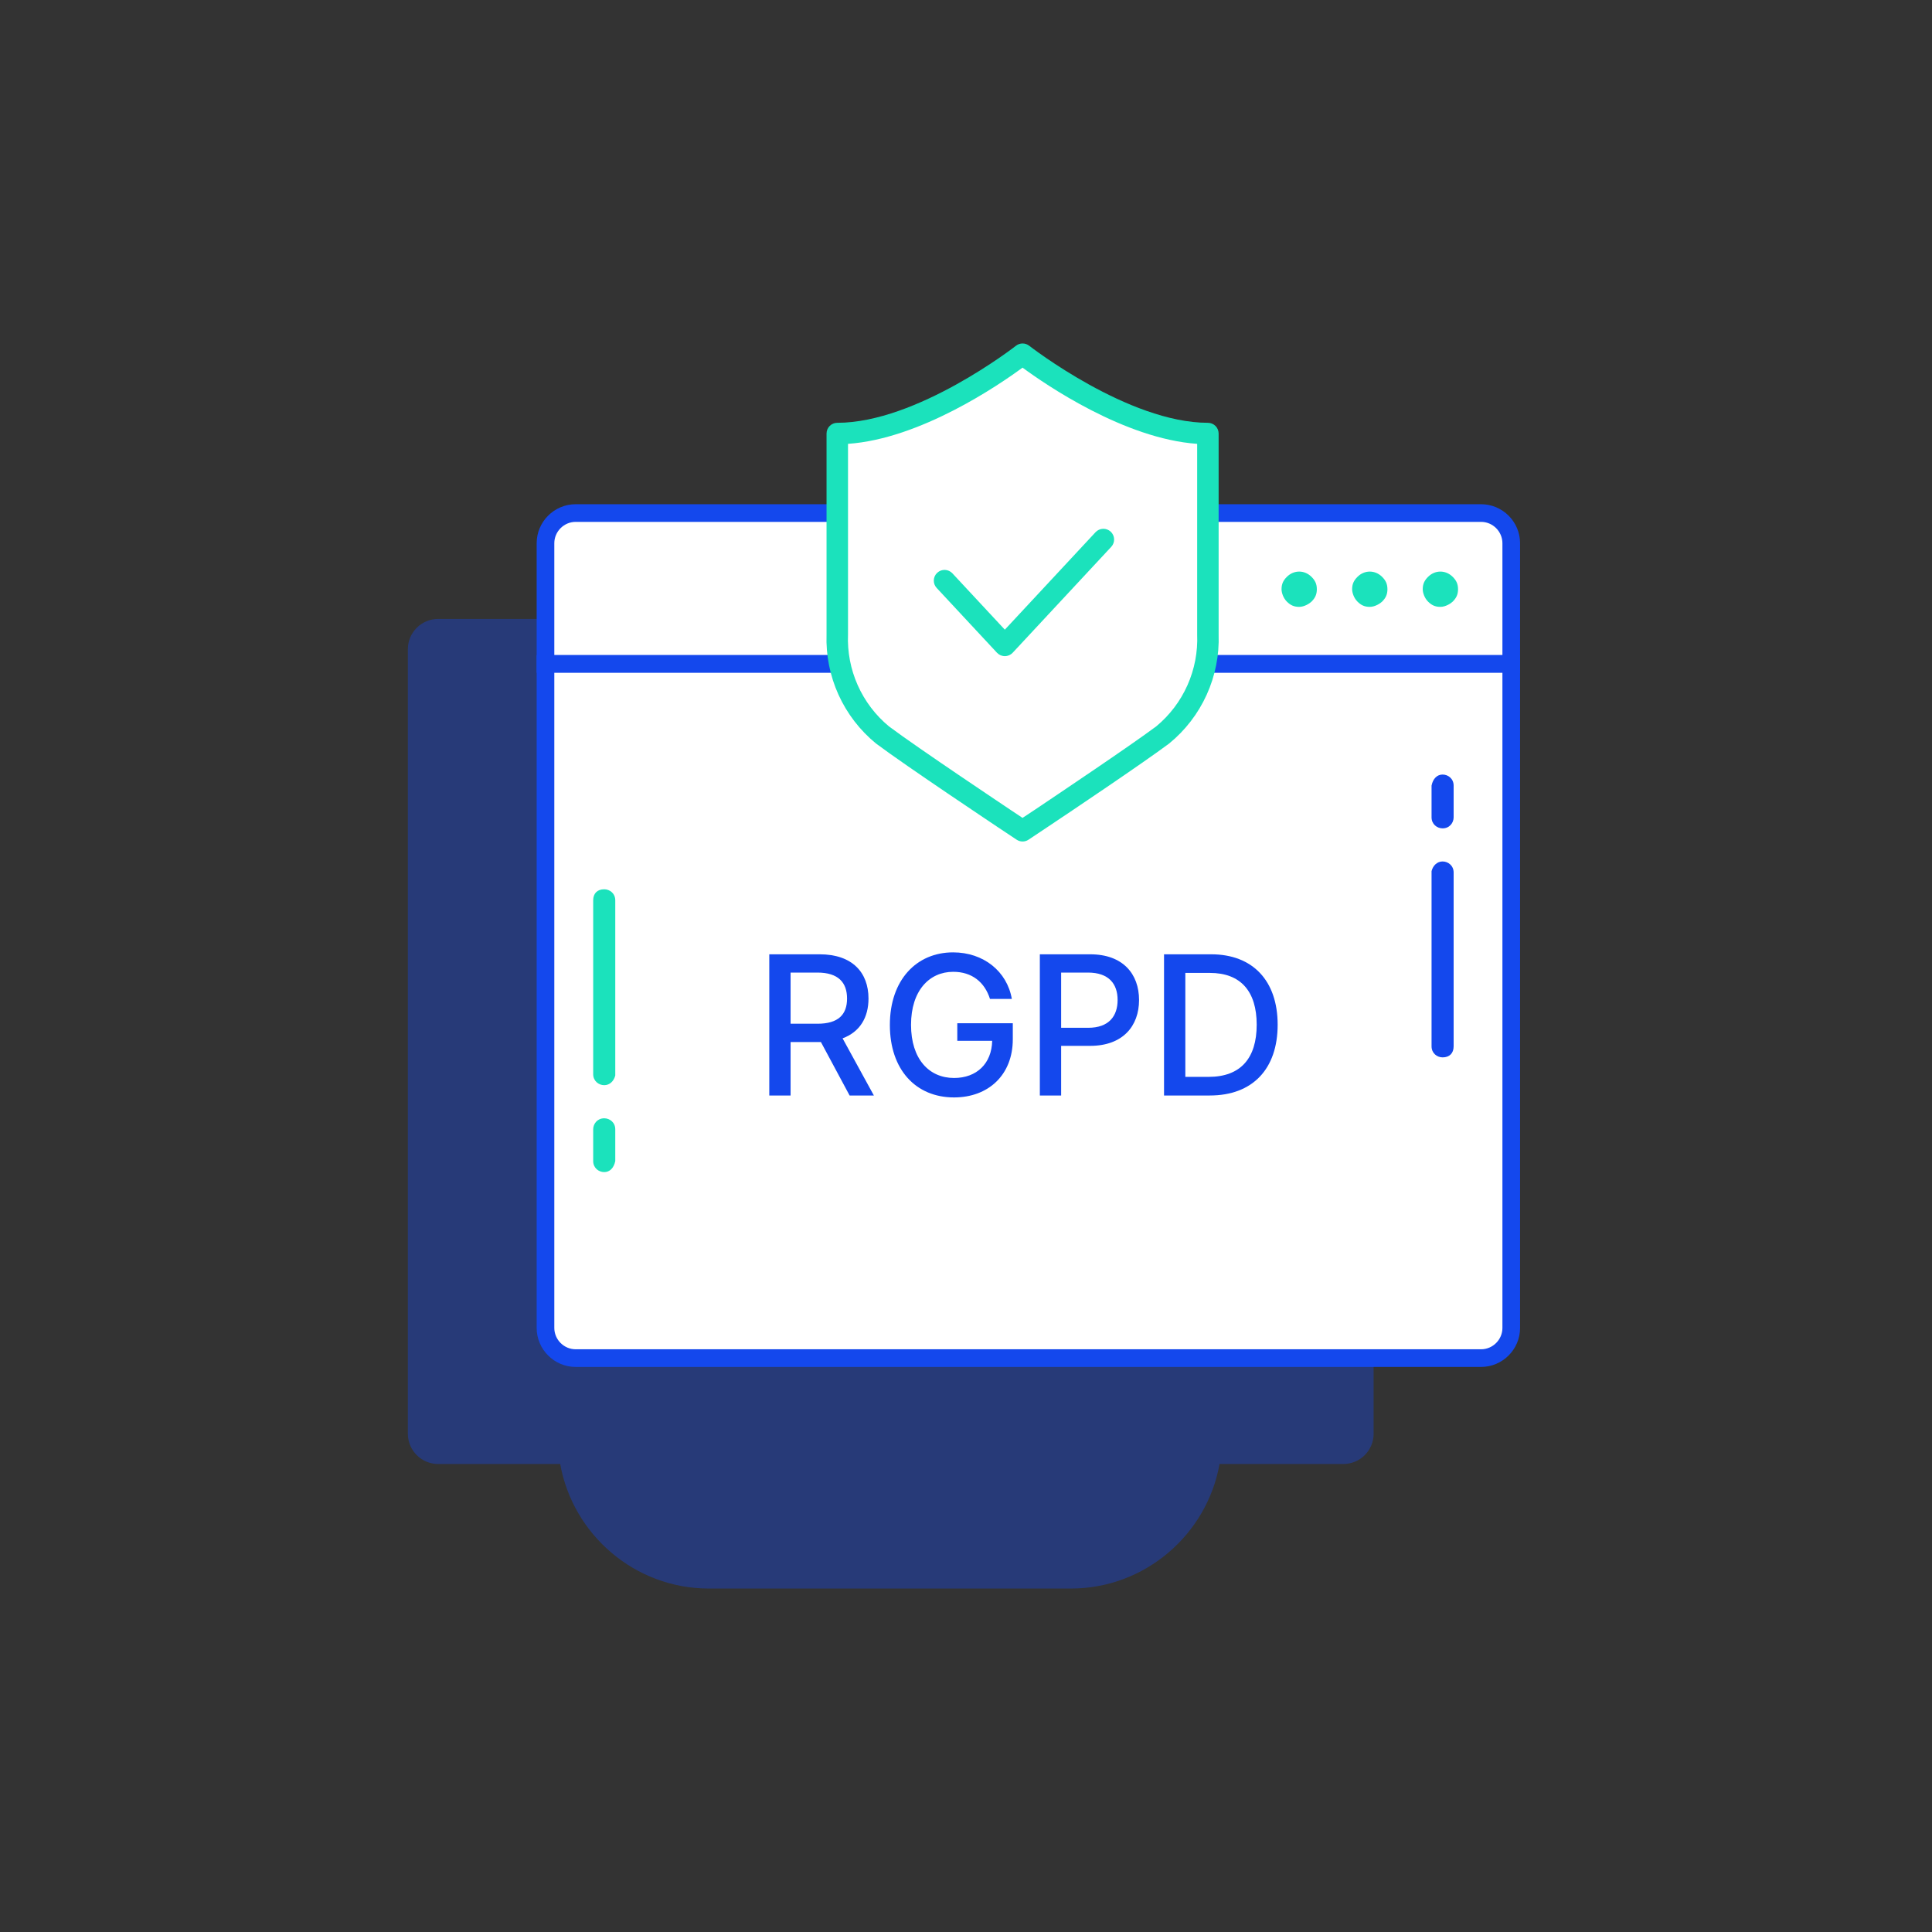
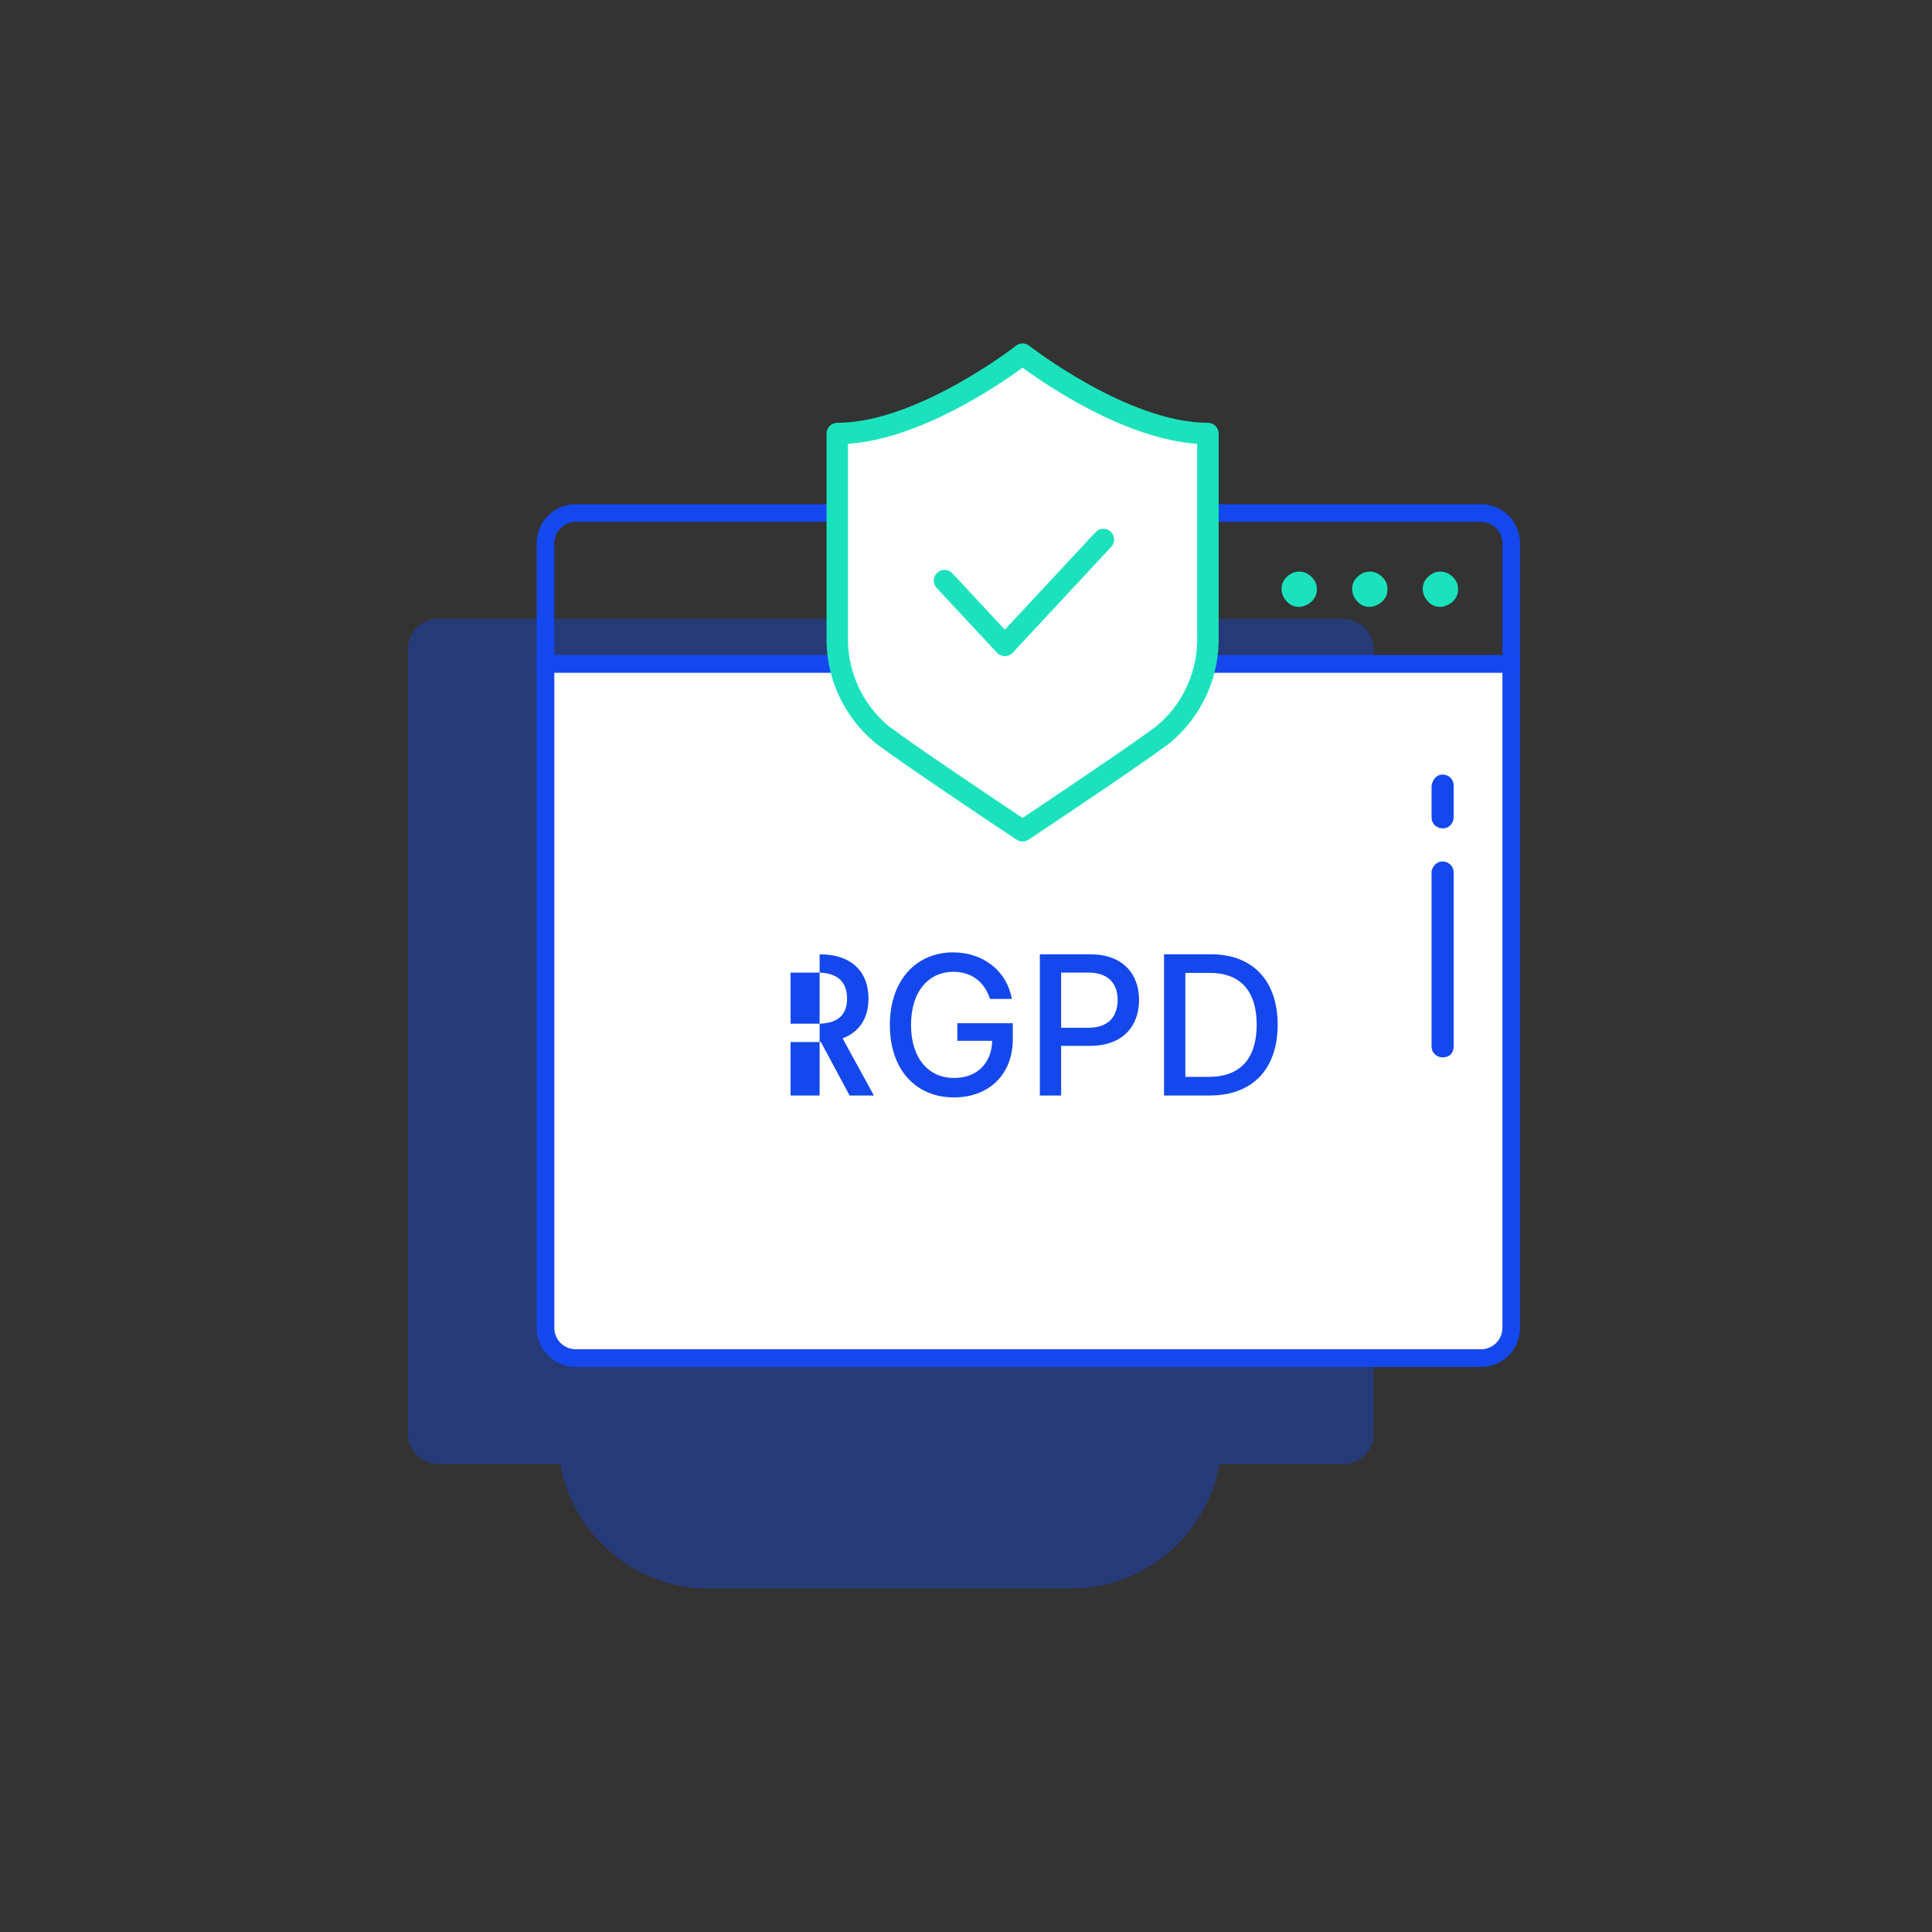
<svg xmlns="http://www.w3.org/2000/svg" width="180" height="180" viewBox="0 0 180 180" fill="none">
  <rect x="0" y="0" width="180" height="180" fill="#333333" stroke="none" />
  <path opacity="0.37" fill-rule="evenodd" clip-rule="evenodd" d="M127.977 71.725H38V60.478C38 58.931 39.265 57.666 40.812 57.666H125.166C126.712 57.666 127.977 58.931 127.977 60.478V71.725ZM127.977 71.725H38V133.585C38 135.131 39.265 136.396 40.812 136.396H52.194C53.364 142.969 59.141 148 66.036 148H99.778C106.673 148 112.451 142.969 113.621 136.396H125.166C126.712 136.396 127.977 135.131 127.977 133.585V71.725Z" fill="#1448ED" />
-   <path d="M140.31 61.859H50.333V50.611C50.333 49.065 51.598 47.8 53.145 47.8H137.499C139.045 47.8 140.31 49.065 140.31 50.611V61.859Z" fill="white" />
  <path fill-rule="evenodd" clip-rule="evenodd" d="M53.634 48.622C52.542 48.622 51.644 49.519 51.644 50.611V61.036H139.977V50.611C139.977 49.519 139.08 48.622 137.988 48.622H53.634ZM50 50.611C50 48.611 51.633 46.977 53.634 46.977H137.988C139.988 46.977 141.622 48.611 141.622 50.611V62.681H50V50.611Z" fill="#1448ED" />
  <path d="M140.31 61.859H50.333V123.718C50.333 125.265 51.598 126.53 53.145 126.53H137.499C139.045 126.53 140.31 125.265 140.31 123.718V61.859Z" fill="white" />
  <path fill-rule="evenodd" clip-rule="evenodd" d="M50 61.038H141.622V123.72C141.622 125.72 139.988 127.354 137.988 127.354H53.634C51.633 127.354 50 125.72 50 123.72V61.038ZM51.644 62.682V123.72C51.644 124.812 52.542 125.709 53.634 125.709H137.988C139.08 125.709 139.977 124.812 139.977 123.72V62.682H51.644Z" fill="#1448ED" />
-   <path d="M56.294 101.104C55.78 101.104 55.266 100.718 55.266 100.076V83.88C55.266 83.237 55.652 82.852 56.294 82.852C56.809 82.852 57.323 83.237 57.323 83.88V100.204C57.194 100.718 56.809 101.104 56.294 101.104Z" fill="#1BE2BC" />
  <path d="M134.404 80.261C134.918 80.261 135.432 80.647 135.432 81.289L135.432 97.485C135.432 98.128 135.046 98.513 134.404 98.513C133.889 98.513 133.375 98.128 133.375 97.485L133.375 81.161C133.504 80.647 133.889 80.261 134.404 80.261Z" fill="#1448ED" />
-   <path d="M56.294 109.202C55.78 109.202 55.266 108.816 55.266 108.174V105.217C55.266 104.703 55.652 104.189 56.294 104.189C56.809 104.189 57.323 104.575 57.323 105.217V108.174C57.194 108.816 56.809 109.202 56.294 109.202Z" fill="#1BE2BC" />
  <path d="M134.404 72.163C134.918 72.163 135.432 72.549 135.432 73.191L135.432 76.148C135.432 76.662 135.046 77.176 134.404 77.176C133.889 77.176 133.375 76.79 133.375 76.148L133.375 73.191C133.504 72.549 133.889 72.163 134.404 72.163Z" fill="#1448ED" />
  <path fill-rule="evenodd" clip-rule="evenodd" d="M121.042 56.541C120.549 56.541 120.22 56.377 119.891 56.048C119.562 55.719 119.398 55.226 119.398 54.897C119.398 54.404 119.562 54.075 119.891 53.746C120.549 53.088 121.535 53.088 122.193 53.746C122.522 54.075 122.687 54.404 122.687 54.897C122.687 55.39 122.522 55.719 122.193 56.048C122.029 56.212 121.535 56.541 121.042 56.541ZM127.62 56.541C127.126 56.541 126.798 56.377 126.469 56.048C126.14 55.719 125.975 55.226 125.975 54.897C125.975 54.404 126.14 54.075 126.469 53.746C127.126 53.088 128.113 53.088 128.771 53.746C129.1 54.075 129.264 54.404 129.264 54.897C129.264 55.39 129.1 55.719 128.771 56.048C128.606 56.212 128.113 56.541 127.62 56.541ZM133.046 56.048C133.375 56.377 133.704 56.541 134.197 56.541C134.691 56.541 135.184 56.212 135.348 56.048C135.677 55.719 135.842 55.39 135.842 54.897C135.842 54.404 135.677 54.075 135.348 53.746C134.691 53.088 133.704 53.088 133.046 53.746C132.717 54.075 132.553 54.404 132.553 54.897C132.553 55.226 132.717 55.719 133.046 56.048Z" fill="#1BE2BC" />
  <path d="M95.268 33.002C95.268 33.002 85.858 40.392 78.008 40.392V59.111C77.942 60.891 78.287 62.661 79.017 64.284C79.748 65.908 80.843 67.341 82.218 68.472C84.968 70.531 93.218 76.022 93.548 76.251L95.268 77.401L96.998 76.251C97.348 76.022 105.568 70.531 108.328 68.472C109.703 67.341 110.798 65.908 111.529 64.284C112.259 62.661 112.604 60.891 112.538 59.111V40.392C104.718 40.392 95.268 33.002 95.268 33.002Z" fill="white" />
  <path d="M95.267 78.401C95.071 78.4 94.88 78.341 94.717 78.231L92.987 77.082C92.907 77.022 84.457 71.401 81.617 69.272C80.119 68.047 78.923 66.493 78.123 64.731C77.324 62.969 76.942 61.046 77.007 59.111V40.392C77.007 40.126 77.113 39.872 77.3 39.684C77.488 39.497 77.742 39.392 78.007 39.392C85.427 39.392 94.557 32.291 94.657 32.212C94.833 32.074 95.049 32 95.272 32C95.495 32 95.712 32.074 95.887 32.212C95.977 32.282 105.127 39.392 112.537 39.392C112.802 39.392 113.057 39.497 113.244 39.684C113.432 39.872 113.537 40.126 113.537 40.392V59.111C113.604 61.046 113.222 62.969 112.422 64.731C111.623 66.494 110.426 68.048 108.927 69.272C106.447 71.121 99.657 75.681 97.627 77.031L95.827 78.231C95.662 78.343 95.467 78.402 95.267 78.401V78.401ZM79.007 41.352V59.111C78.941 60.735 79.25 62.352 79.911 63.837C80.572 65.322 81.566 66.634 82.817 67.671C85.607 69.761 94.017 75.362 94.097 75.421L95.267 76.201L96.447 75.421C98.527 74.022 105.287 69.492 107.727 67.671C108.978 66.634 109.973 65.322 110.634 63.837C111.294 62.352 111.604 60.735 111.537 59.111V41.352C104.777 40.882 97.427 35.842 95.267 34.252C93.107 35.842 85.767 40.882 79.007 41.352Z" fill="#1BE2BC" />
  <path fill-rule="evenodd" clip-rule="evenodd" d="M103.481 49.534C103.885 49.91 103.908 50.543 103.532 50.947L94.35 60.814C94.161 61.017 93.896 61.133 93.618 61.133C93.341 61.133 93.076 61.017 92.886 60.814L87.268 54.778C86.892 54.374 86.914 53.741 87.319 53.365C87.723 52.988 88.356 53.011 88.732 53.415L93.618 58.665L102.068 49.585C102.444 49.181 103.077 49.158 103.481 49.534Z" fill="#1BE2BC" />
-   <path d="M71.672 102.065H73.657V97.087H76.355C76.4 97.087 76.439 97.087 76.484 97.087L79.156 102.065H81.417L78.501 96.74C80.113 96.142 80.916 94.8 80.916 93.033C80.916 90.612 79.413 88.91 76.362 88.91H71.672V102.065ZM73.657 95.378V90.612H76.15C78.109 90.612 78.918 91.543 78.918 93.033C78.918 94.517 78.109 95.378 76.175 95.378H73.657Z" fill="#1448ED" />
+   <path d="M71.672 102.065H73.657V97.087H76.355C76.4 97.087 76.439 97.087 76.484 97.087L79.156 102.065H81.417L78.501 96.74C80.113 96.142 80.916 94.8 80.916 93.033C80.916 90.612 79.413 88.91 76.362 88.91V102.065ZM73.657 95.378V90.612H76.15C78.109 90.612 78.918 91.543 78.918 93.033C78.918 94.517 78.109 95.378 76.175 95.378H73.657Z" fill="#1448ED" />
  <path d="M92.234 93.066H94.27C93.827 90.503 91.636 88.73 88.797 88.73C85.393 88.73 82.907 91.293 82.907 95.494C82.907 99.656 85.322 102.245 88.887 102.245C92.08 102.245 94.36 100.151 94.36 96.83V95.333H89.189V96.971H92.439C92.394 99.091 90.994 100.433 88.887 100.433C86.568 100.433 84.879 98.68 84.879 95.481C84.879 92.295 86.581 90.541 88.81 90.541C90.557 90.541 91.739 91.505 92.234 93.066Z" fill="#1448ED" />
  <path d="M96.88 102.065H98.864V97.44H101.562C104.613 97.44 106.123 95.596 106.123 93.168C106.123 90.747 104.626 88.91 101.569 88.91H96.88V102.065ZM98.864 95.757V90.612H101.357C103.322 90.612 104.125 91.678 104.125 93.168C104.125 94.659 103.322 95.757 101.382 95.757H98.864Z" fill="#1448ED" />
  <path d="M112.709 102.065C116.717 102.065 119.036 99.579 119.036 95.468C119.036 91.376 116.717 88.91 112.843 88.91H108.45V102.065H112.709ZM110.435 100.33V90.644H112.721C115.599 90.644 117.083 92.365 117.083 95.468C117.083 98.583 115.599 100.33 112.599 100.33H110.435Z" fill="#1448ED" />
</svg>